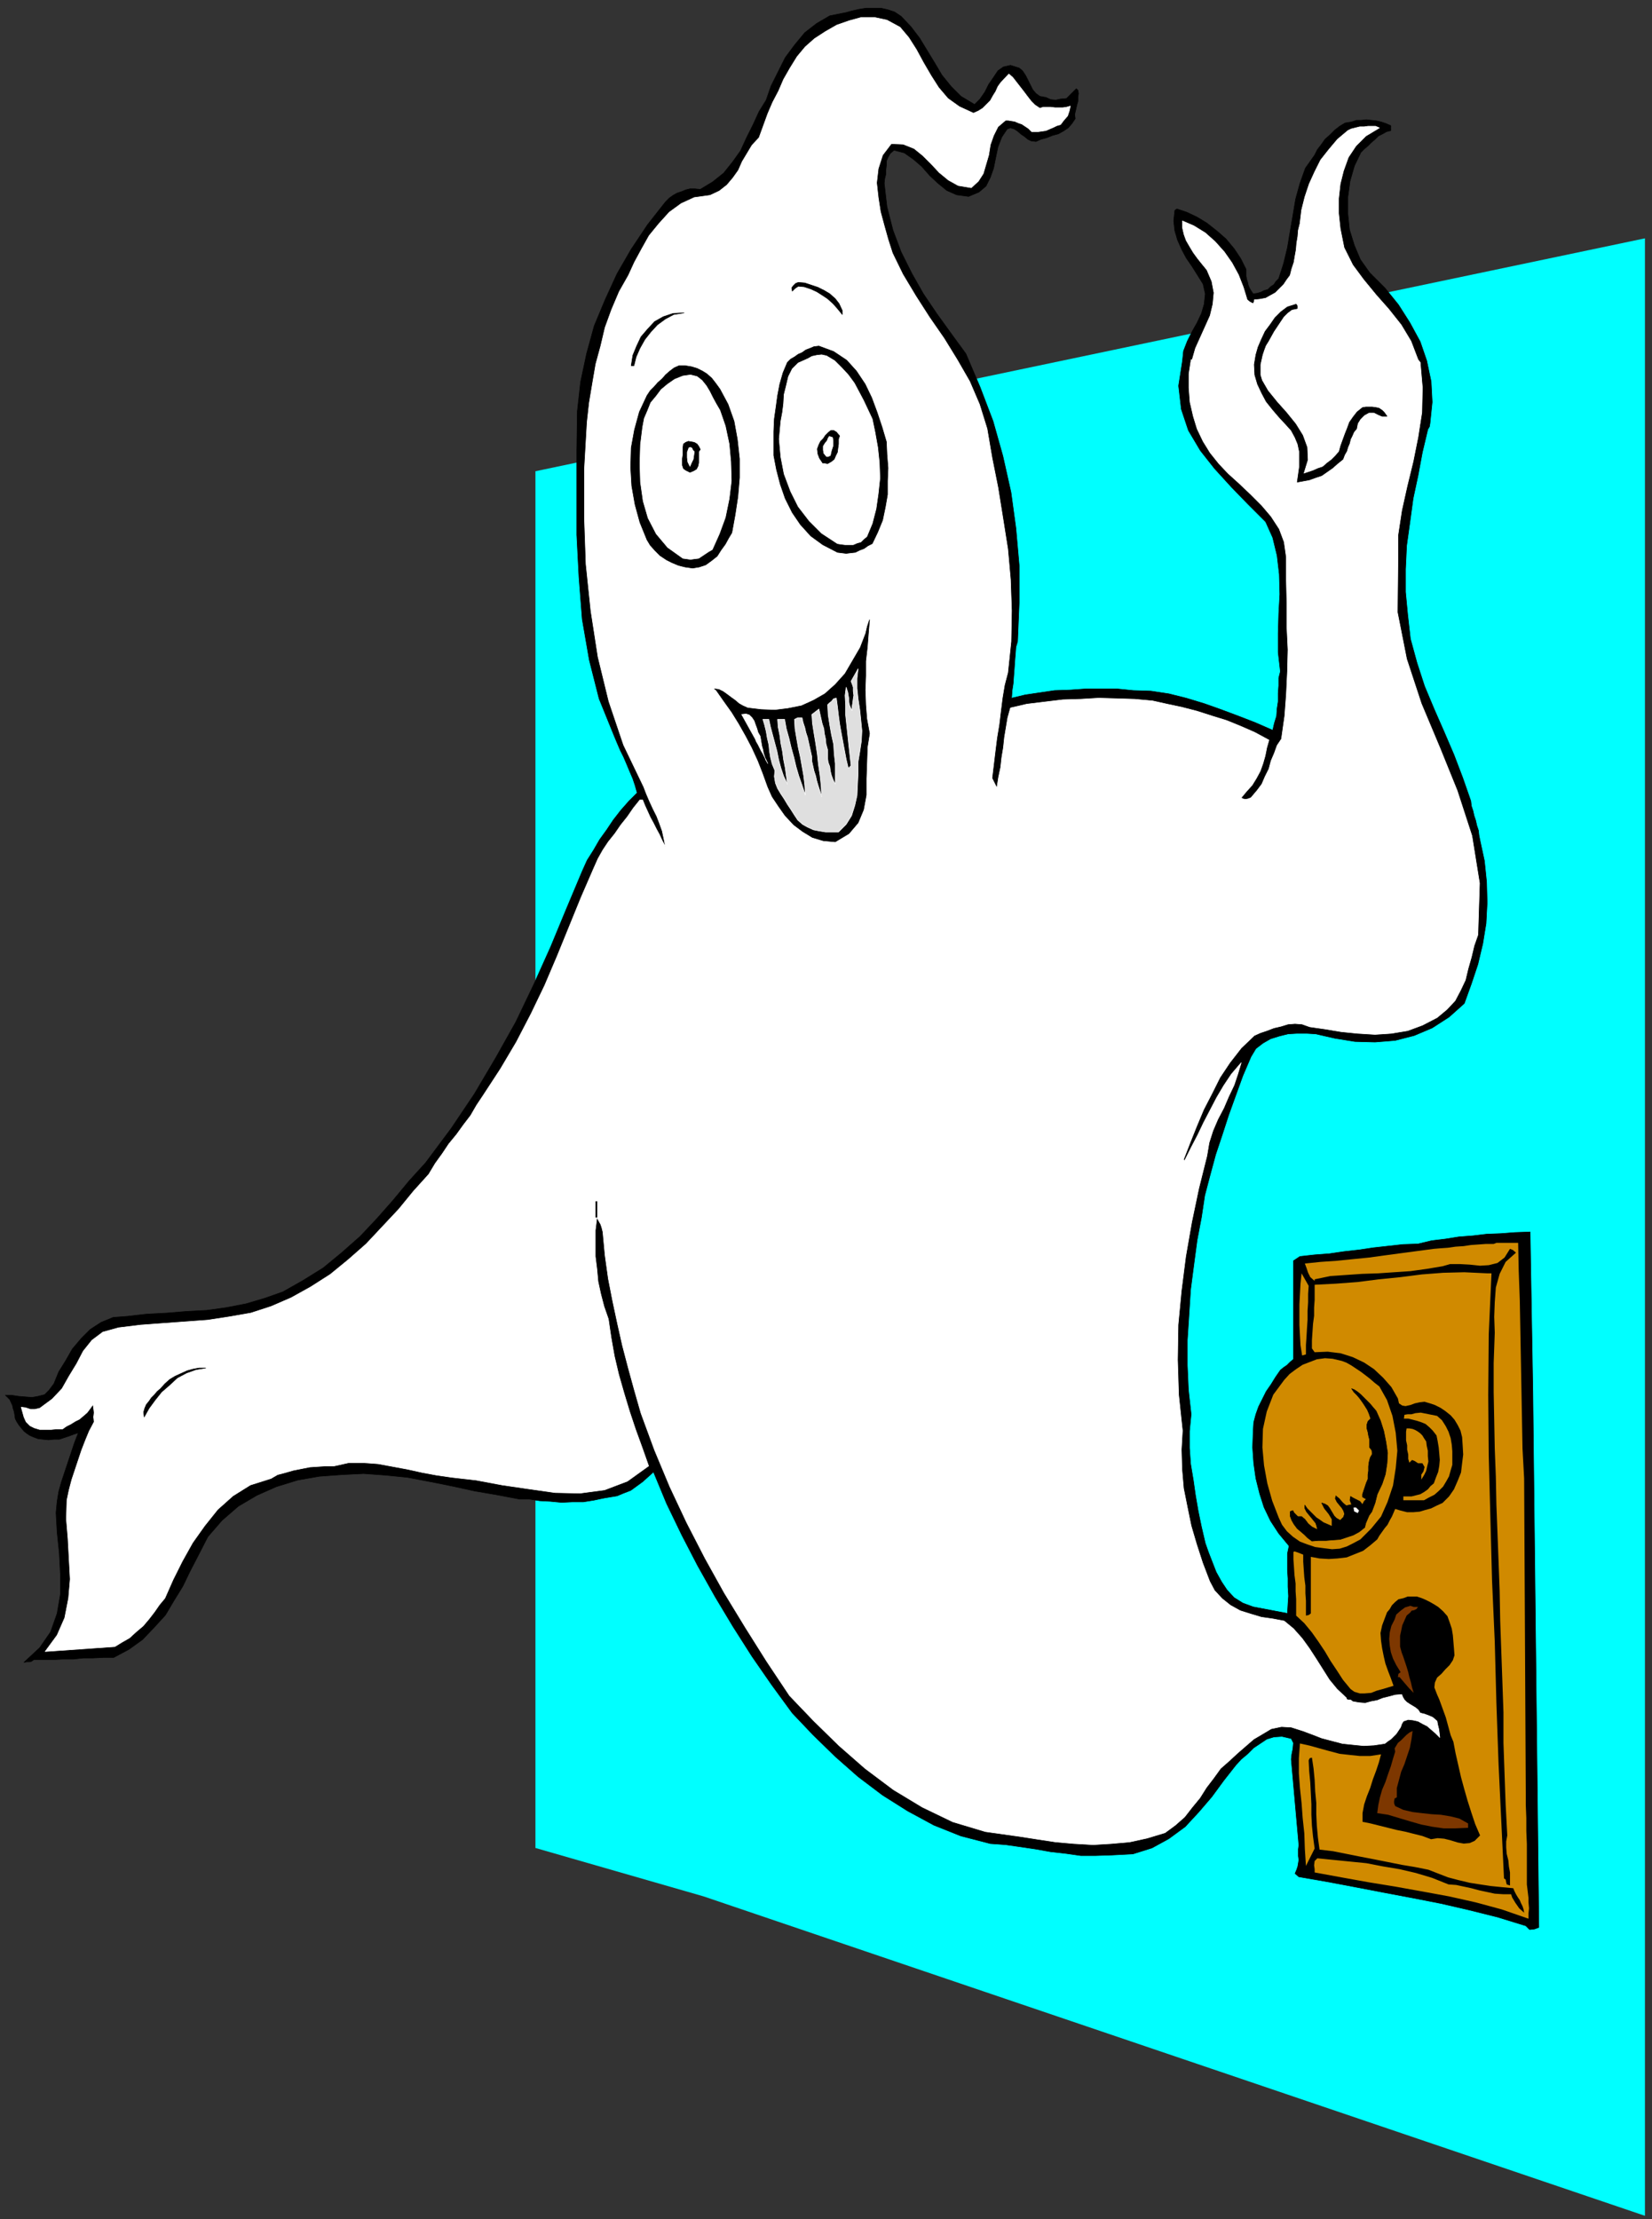
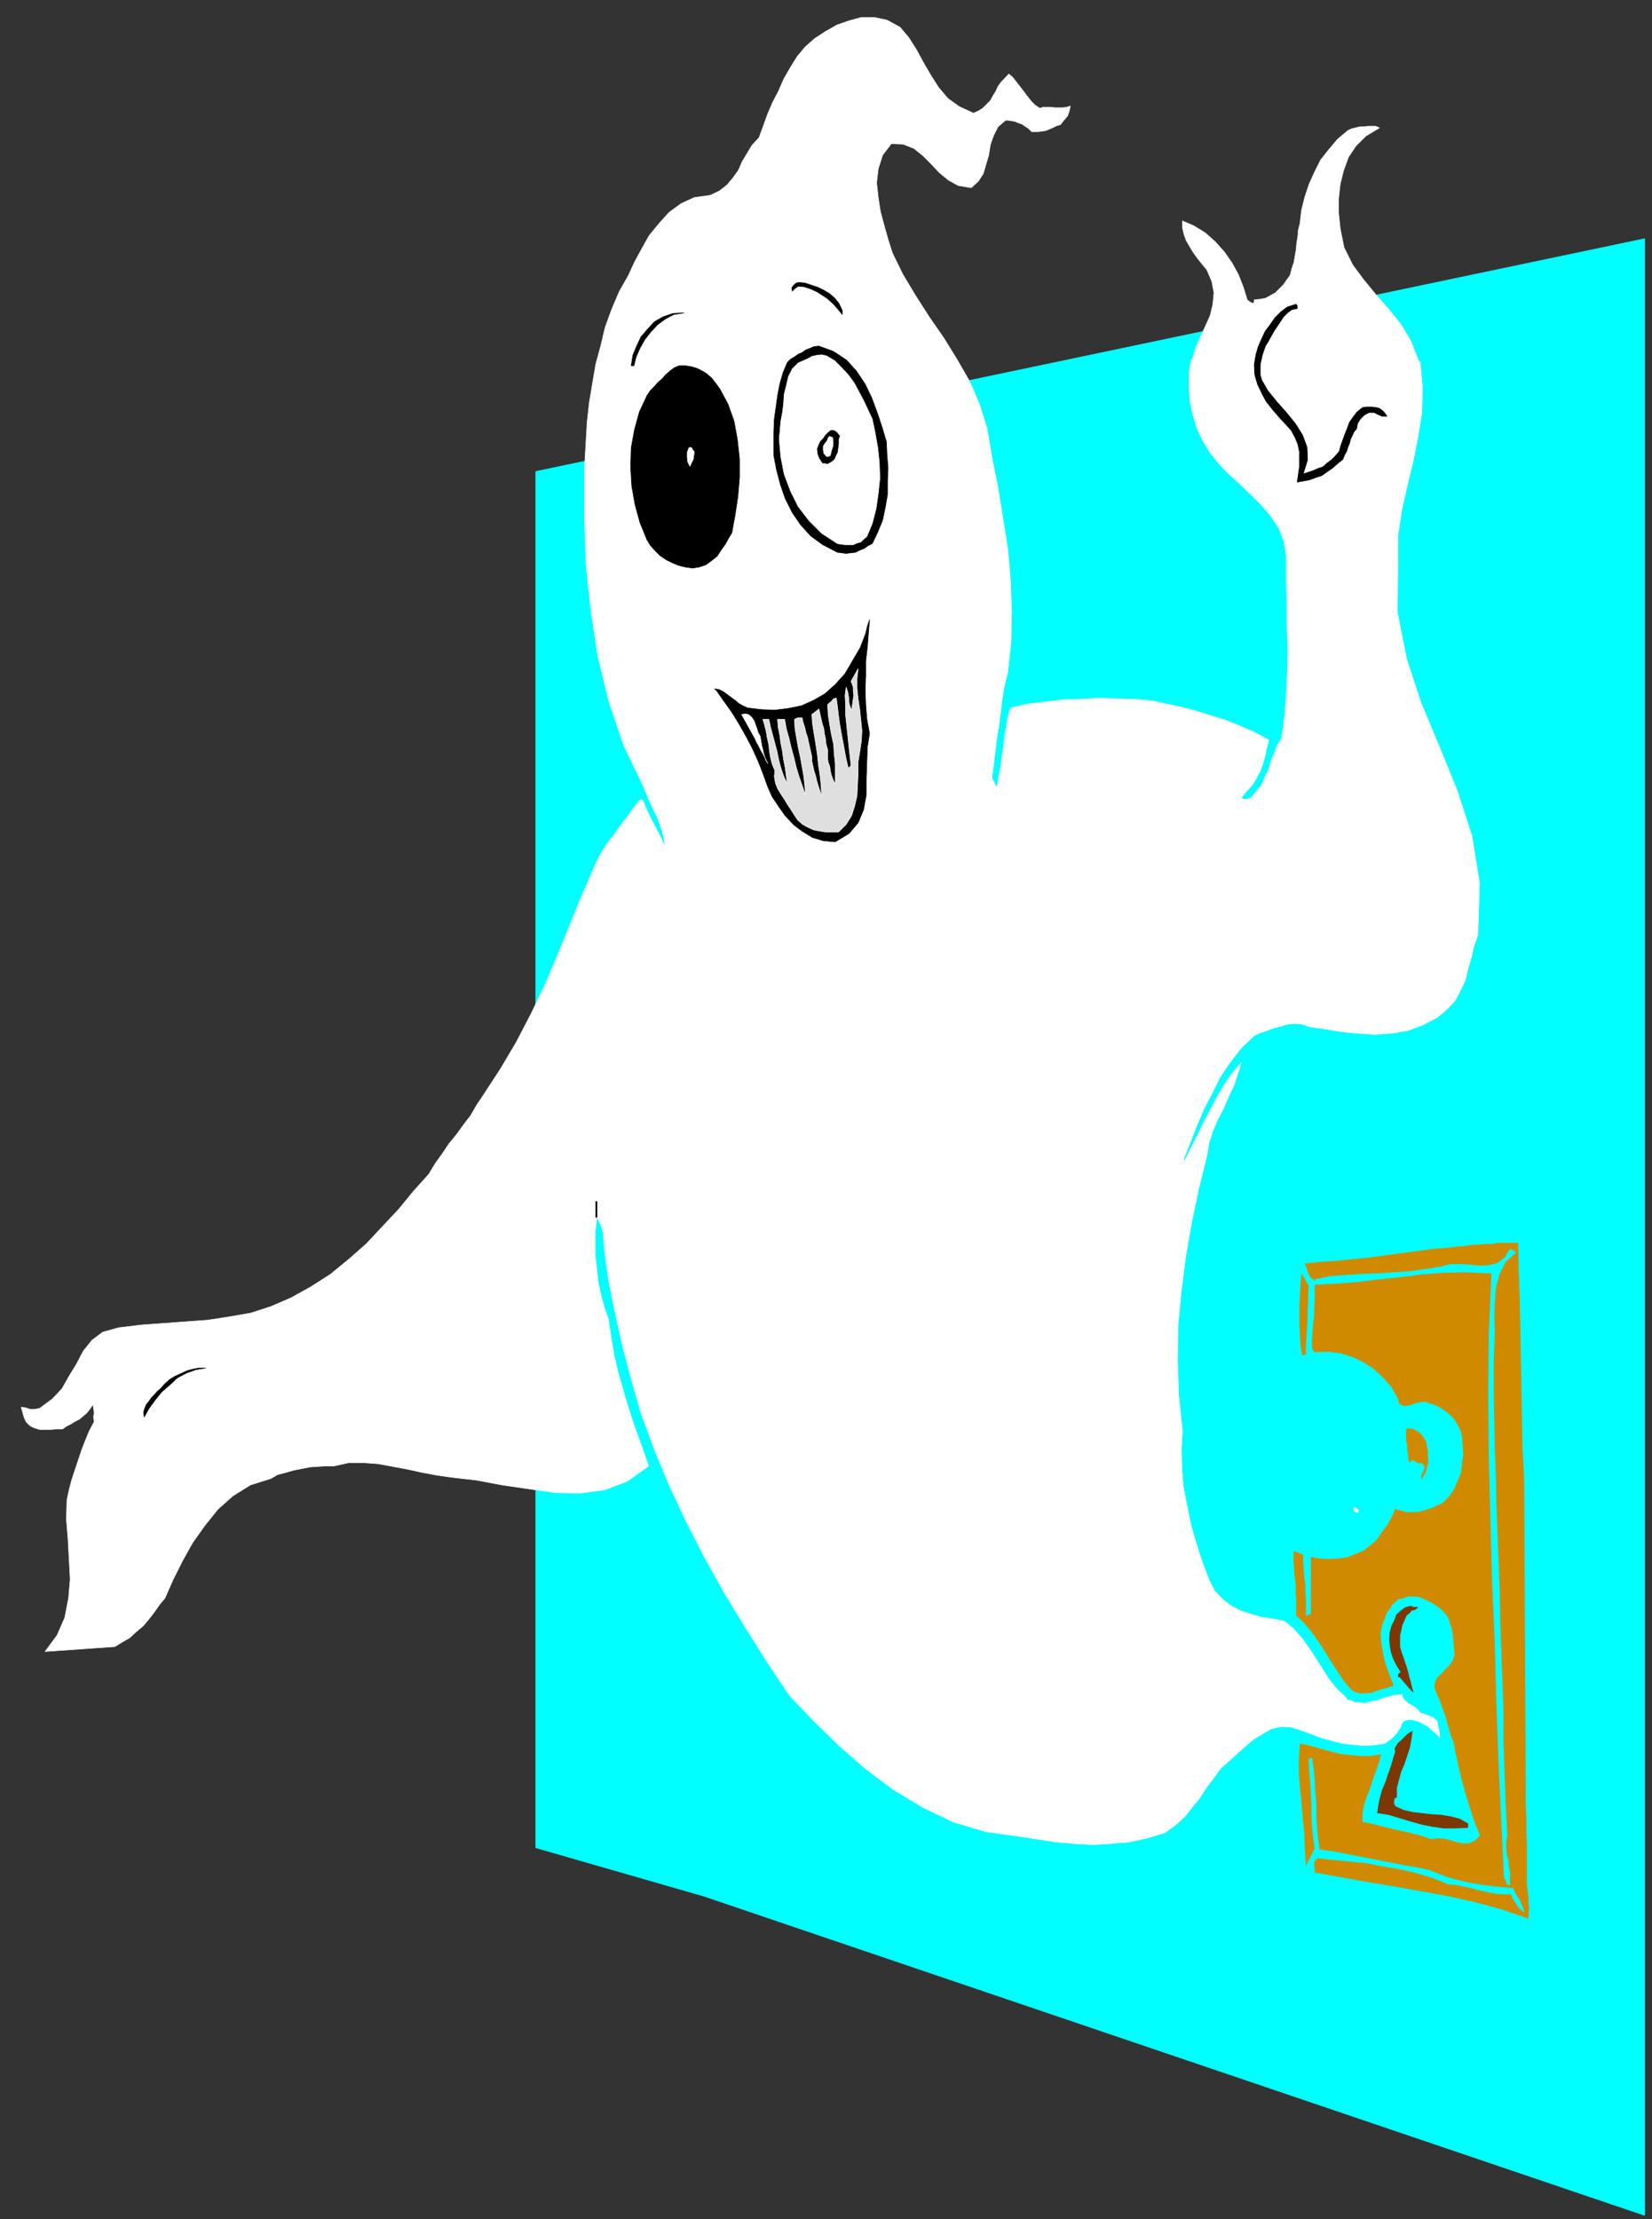
<svg xmlns="http://www.w3.org/2000/svg" xmlns:ns1="http://sodipodi.sourceforge.net/DTD/sodipodi-0.dtd" xmlns:ns2="http://www.inkscape.org/namespaces/inkscape" version="1.0" width="129.808mm" height="174.363mm" id="svg61" ns1:docname="GC000034.WMF">
  <rect width="100%" height="100%" fill="#333333" stroke="none" />
  <ns1:namedview pagecolor="#ffffff" bordercolor="#666666" borderopacity="1" objecttolerance="10" gridtolerance="10" guidetolerance="10" ns2:pageopacity="0" ns2:pageshadow="2" ns2:window-width="640" ns2:window-height="480" id="namedview63" />
  <defs id="defs3">
    <pattern id="WMFhbasepattern" patternUnits="userSpaceOnUse" width="6" height="6" x="0" y="0" />
  </defs>
  <path style="fill:#00ffff;fill-rule:evenodd;fill-opacity:1;stroke:none;" d="  M 208.949,563.183   L 488.516,658.043   L 488.516,70.782   L 159.014,139.947   L 159.014,548.801   L 208.949,563.183  z " id="path5" />
-   <path style="fill:#000000;fill-rule:evenodd;fill-opacity:1;stroke:#000000;stroke-width:0.162px;stroke-linecap:round;stroke-linejoin:round;stroke-miterlimit:4;stroke-dasharray:none;stroke-opacity:1;" d="  M 289.425,31.028   L 291.041,29.412   L 292.496,27.311   L 293.627,25.048   L 295.081,22.947   L 296.374,21.008   L 297.99,19.877   L 300.091,19.392   L 302.676,20.2   L 303.646,21.008   L 304.616,22.463   L 305.262,23.755   L 306.07,25.372   L 306.716,26.664   L 307.686,27.796   L 308.817,28.604   L 310.595,28.927   L 312.049,29.573   L 313.504,29.735   L 314.958,29.412   L 316.736,29.25   L 319.644,26.341   L 320.129,26.826   L 320.291,27.796   L 320.129,28.765   L 320.129,30.058   L 319.806,31.189   L 319.483,32.644   L 319.16,33.936   L 319.321,35.229   L 318.352,36.684   L 317.22,37.976   L 315.766,38.946   L 314.312,39.754   L 312.534,40.239   L 310.918,40.885   L 309.14,41.37   L 307.686,42.017   L 306.232,41.855   L 305.262,41.37   L 304.292,40.562   L 303.323,39.916   L 302.192,38.946   L 301.222,38.3   L 300.091,37.976   L 299.121,38.3   L 297.505,40.724   L 296.374,43.633   L 295.728,46.703   L 295.081,49.935   L 294.112,52.682   L 292.819,55.268   L 290.718,57.046   L 287.648,58.338   L 284.092,57.854   L 281.184,56.561   L 278.598,54.46   L 276.174,52.197   L 273.75,49.45   L 271.326,47.349   L 268.579,45.41   L 265.509,44.602   L 264.377,45.572   L 263.731,46.703   L 263.246,47.834   L 263.246,49.127   L 263.084,50.42   L 263.084,51.713   L 262.761,53.005   L 262.6,54.46   L 263.408,61.409   L 265.185,68.358   L 267.609,74.822   L 270.841,81.286   L 274.235,87.265   L 278.275,93.244   L 282.476,99.062   L 286.84,105.041   L 291.041,114.899   L 294.92,125.08   L 297.828,135.423   L 300.252,146.25   L 301.707,156.916   L 302.676,167.905   L 302.676,179.055   L 302.192,190.529   L 301.707,192.145   L 301.545,194.246   L 301.384,196.185   L 301.222,198.609   L 301.06,200.71   L 300.899,202.972   L 300.576,205.073   L 300.414,207.335   L 304.454,206.366   L 308.817,205.719   L 313.18,205.073   L 317.867,204.911   L 322.392,204.588   L 327.078,204.588   L 331.764,204.588   L 336.612,205.073   L 341.784,205.235   L 347.116,206.043   L 352.288,207.335   L 357.62,208.951   L 362.63,210.729   L 367.801,212.668   L 372.811,214.607   L 377.982,216.87   L 378.467,214.769   L 379.113,212.668   L 379.275,210.406   L 379.598,208.305   L 379.598,205.881   L 379.76,203.619   L 379.76,201.356   L 380.244,199.417   L 379.598,193.761   L 379.598,188.105   L 379.76,182.287   L 380.083,176.469   L 379.921,170.49   L 379.275,164.996   L 377.982,159.663   L 375.881,154.976   L 370.71,149.805   L 365.7,144.634   L 360.691,139.139   L 356.489,133.806   L 352.934,127.827   L 350.833,121.525   L 350.025,114.576   L 351.156,107.304   L 351.48,104.233   L 352.611,101.324   L 354.065,98.416   L 355.52,95.83   L 356.812,93.083   L 357.62,90.336   L 357.944,87.265   L 357.297,84.356   L 355.681,81.771   L 354.065,79.185   L 352.288,76.599   L 350.995,74.175   L 349.702,71.266   L 348.894,68.519   L 348.571,65.61   L 348.894,62.54   L 349.217,62.217   L 349.54,62.055   L 352.449,63.025   L 355.52,64.479   L 358.428,66.257   L 361.499,68.681   L 364.084,70.943   L 366.508,73.852   L 368.448,76.761   L 370.064,79.993   L 370.064,80.963   L 370.064,81.932   L 370.225,82.902   L 370.548,83.871   L 370.71,84.679   L 371.033,85.487   L 371.518,86.295   L 372.164,87.265   L 373.296,87.103   L 374.427,86.78   L 375.396,86.295   L 376.528,85.972   L 377.336,85.164   L 378.305,84.518   L 378.952,83.548   L 379.76,82.74   L 381.214,78.215   L 382.345,73.529   L 383.153,68.681   L 383.961,63.994   L 384.769,59.146   L 386.062,54.46   L 387.678,49.935   L 390.425,46.057   L 391.233,44.441   L 392.364,42.986   L 393.496,41.37   L 394.95,40.077   L 396.404,38.623   L 397.859,37.492   L 399.475,36.522   L 401.414,36.199   L 402.868,35.714   L 404.323,35.714   L 405.777,35.552   L 407.232,35.714   L 408.686,35.876   L 410.14,36.199   L 411.595,36.684   L 413.049,37.33   L 413.049,38.784   L 411.756,39.108   L 410.625,39.754   L 409.332,40.401   L 408.363,41.37   L 407.232,42.34   L 406.262,43.309   L 405.131,44.279   L 404.161,45.249   L 402.222,49.289   L 400.929,53.813   L 400.283,58.5   L 400.283,63.51   L 400.768,68.196   L 402.222,72.883   L 404,77.084   L 406.747,80.963   L 411.272,85.487   L 415.312,90.497   L 418.705,95.83   L 421.776,101.486   L 423.715,107.142   L 425.008,113.283   L 425.331,119.424   L 424.684,125.726   L 424.523,126.696   L 424.038,127.504   L 422.422,134.291   L 421.129,141.24   L 419.675,148.027   L 418.705,155.138   L 417.736,162.087   L 417.412,169.036   L 417.412,175.823   L 418.059,182.61   L 418.867,189.721   L 420.806,196.831   L 423.068,203.78   L 425.977,210.729   L 428.886,217.355   L 431.795,224.142   L 434.38,230.929   L 436.804,237.878   L 436.966,239.333   L 437.451,240.787   L 437.774,242.241   L 438.259,243.696   L 438.582,245.15   L 439.067,246.605   L 439.228,248.059   L 439.551,249.675   L 440.844,255.654   L 441.491,261.957   L 441.652,268.098   L 441.329,274.239   L 440.36,280.218   L 438.905,286.359   L 436.966,292.176   L 434.865,297.994   L 430.34,302.034   L 425.331,305.266   L 419.998,307.529   L 414.342,308.983   L 408.363,309.468   L 402.384,309.306   L 396.404,308.337   L 390.748,307.044   L 388.001,306.882   L 385.254,306.882   L 382.507,307.044   L 379.921,307.69   L 377.336,308.498   L 375.073,309.791   L 372.972,311.407   L 371.518,313.831   L 369.094,319.487   L 366.993,325.305   L 364.892,331.123   L 362.953,337.102   L 361.014,342.92   L 359.398,348.899   L 357.782,355.04   L 356.812,361.504   L 355.52,368.291   L 354.55,375.563   L 353.58,382.997   L 353.096,390.592   L 352.611,398.026   L 352.611,405.459   L 352.934,412.732   L 353.742,420.004   L 353.257,425.013   L 353.257,430.023   L 353.58,434.709   L 354.388,439.558   L 355.035,444.082   L 355.843,448.769   L 356.812,453.455   L 357.944,458.303   L 358.913,461.051   L 360.044,463.959   L 361.176,466.868   L 362.792,469.777   L 364.408,472.201   L 366.508,474.464   L 369.094,476.08   L 372.164,477.211   L 382.345,479.15   L 382.507,476.403   L 382.668,473.979   L 382.507,471.232   L 382.507,468.808   L 382.345,466.222   L 382.345,463.798   L 382.345,461.374   L 382.83,459.111   L 379.76,455.395   L 377.336,451.678   L 375.396,447.638   L 374.104,443.598   L 372.972,439.073   L 372.326,434.548   L 372.003,429.861   L 372.164,425.175   L 372.326,422.428   L 372.972,420.004   L 373.78,417.741   L 374.912,415.479   L 376.043,413.216   L 377.497,411.116   L 378.79,409.015   L 380.244,406.914   L 381.214,406.106   L 382.184,405.459   L 383.153,404.49   L 384.123,403.682   L 384.123,374.432   L 386.062,373.139   L 390.425,372.654   L 394.788,372.331   L 399.152,371.685   L 403.515,371.2   L 407.878,370.553   L 412.241,370.069   L 416.604,369.584   L 421.129,369.422   L 425.169,368.453   L 429.209,367.968   L 433.249,367.321   L 437.451,366.998   L 441.491,366.513   L 445.692,366.352   L 449.894,366.029   L 454.419,365.867   L 455.227,413.54   L 457.004,572.394   L 455.711,572.879   L 454.257,573.041   L 453.126,571.91   L 444.723,569.324   L 436.32,567.223   L 427.916,565.284   L 419.675,563.668   L 411.11,562.052   L 402.707,560.436   L 394.142,558.82   L 385.739,557.365   L 384.608,556.396   L 385.092,555.265   L 385.416,554.295   L 385.577,553.325   L 385.739,552.356   L 385.577,551.225   L 385.577,550.255   L 385.577,549.124   L 385.739,547.992   L 383.476,522.459   L 383.638,521.005   L 383.961,519.389   L 384.123,517.611   L 383.476,516.318   L 380.729,515.672   L 378.305,515.834   L 376.204,516.48   L 374.265,517.773   L 372.326,519.066   L 370.548,520.843   L 368.609,522.459   L 366.993,524.237   L 363.438,528.762   L 359.883,533.61   L 356.004,538.135   L 351.964,542.498   L 347.116,546.053   L 342.107,548.801   L 336.451,550.578   L 330.31,550.901   L 325.462,551.063   L 320.937,551.063   L 316.412,550.417   L 312.049,549.932   L 307.524,549.124   L 303.161,548.477   L 298.636,547.831   L 294.112,547.508   L 285.385,545.245   L 277.305,542.013   L 269.548,537.812   L 262.115,533.125   L 254.843,527.631   L 248.056,521.651   L 241.43,515.187   L 235.289,508.723   L 229.149,500.32   L 223.331,491.917   L 217.675,483.028   L 212.342,474.14   L 207.171,464.929   L 202.485,455.879   L 197.96,446.506   L 194.081,437.134   L 192.465,438.588   L 190.849,440.042   L 189.072,441.335   L 187.294,442.628   L 185.193,443.436   L 183.254,444.244   L 181.315,444.567   L 179.376,444.89   L 176.305,445.537   L 173.235,446.022   L 170.003,446.022   L 166.771,446.183   L 163.377,445.86   L 160.307,445.698   L 157.237,445.214   L 154.328,445.214   L 147.541,443.921   L 140.915,442.79   L 134.289,441.335   L 127.825,440.042   L 121.038,438.75   L 114.574,438.103   L 107.949,437.618   L 101.485,437.942   L 94.859,438.426   L 88.395,439.558   L 82.093,441.497   L 76.275,444.082   L 70.781,447.314   L 65.933,451.516   L 61.731,456.364   L 58.661,462.343   L 56.398,466.707   L 54.298,471.07   L 51.712,475.272   L 49.126,479.635   L 45.733,483.352   L 42.339,486.907   L 38.299,489.816   L 33.774,492.24   L 30.704,492.24   L 27.634,492.401   L 24.725,492.401   L 21.816,492.725   L 18.746,492.725   L 15.837,492.886   L 12.928,492.886   L 10.019,492.886   L 9.373,493.371   L 8.726,493.533   L 7.918,493.533   L 7.11,493.694   L 11.797,489.331   L 15.029,484.644   L 16.968,479.15   L 17.938,473.494   L 17.938,467.353   L 17.614,461.212   L 16.968,455.071   L 16.645,449.254   L 16.968,445.86   L 17.453,442.951   L 18.261,440.042   L 19.23,437.134   L 20.2,434.225   L 21.17,431.316   L 22.139,428.407   L 23.27,425.498   L 21.816,425.983   L 20.523,426.468   L 19.069,426.953   L 17.614,427.437   L 15.998,427.437   L 14.382,427.599   L 12.766,427.437   L 11.312,427.276   L 10.019,426.791   L 8.888,426.306   L 7.918,425.66   L 7.11,425.013   L 6.302,424.044   L 5.656,423.236   L 5.01,422.266   L 4.525,421.296   L 4.363,420.165   L 4.202,419.196   L 3.878,418.226   L 3.717,417.418   L 2.909,415.64   L 1.616,414.348   L 3.394,414.348   L 5.494,414.671   L 7.434,414.832   L 9.534,414.994   L 11.312,414.671   L 13.251,414.186   L 14.544,412.893   L 15.998,410.954   L 17.453,407.399   L 19.554,404.005   L 21.493,400.611   L 24.078,397.541   L 26.826,394.794   L 30.058,392.693   L 33.613,391.239   L 37.814,390.915   L 43.47,390.269   L 49.45,389.946   L 55.267,389.461   L 61.408,389.138   L 67.226,388.33   L 73.043,387.198   L 78.538,385.582   L 84.032,383.643   L 90.011,380.25   L 95.99,376.533   L 101.485,372.008   L 106.979,367.16   L 111.989,361.827   L 116.837,356.332   L 121.523,350.676   L 126.371,345.344   L 133.966,335.163   L 140.915,324.82   L 147.217,314.154   L 153.197,303.489   L 158.529,292.338   L 163.539,281.188   L 168.225,269.875   L 172.912,258.725   L 174.366,255.493   L 176.305,252.422   L 178.083,249.352   L 180.184,246.443   L 182.123,243.534   L 184.385,240.625   L 186.809,237.878   L 189.233,235.454   L 188.587,233.192   L 187.941,231.253   L 186.971,228.99   L 186.163,227.051   L 185.193,224.788   L 184.224,222.849   L 183.254,220.587   L 182.446,218.648   L 177.921,207.497   L 175.013,196.023   L 172.912,183.903   L 171.942,171.46   L 171.296,158.855   L 171.296,146.25   L 171.296,133.968   L 171.457,122.171   L 172.427,113.445   L 174.205,105.041   L 176.467,96.8   L 179.699,89.043   L 183.254,81.286   L 187.456,74.014   L 192.304,66.742   L 197.637,59.954   L 198.768,58.823   L 199.899,58.015   L 201.03,57.369   L 202.485,56.884   L 203.616,56.399   L 204.909,56.076   L 206.363,56.076   L 207.979,56.238   L 211.696,53.975   L 214.928,51.389   L 217.513,48.157   L 219.937,44.764   L 221.715,40.885   L 223.654,37.007   L 225.432,33.128   L 227.533,29.735   L 228.987,25.533   L 231.088,21.331   L 233.189,17.13   L 235.936,13.413   L 239.006,9.696   L 242.561,6.949   L 246.44,4.686   L 251.288,3.717   L 253.065,3.232   L 255.166,2.747   L 257.267,2.424   L 259.529,2.424   L 261.63,2.424   L 263.731,2.909   L 265.67,3.555   L 267.609,4.848   L 270.518,7.918   L 273.104,11.312   L 275.366,15.029   L 277.628,18.746   L 279.729,22.301   L 282.476,25.695   L 285.385,28.604   L 289.425,31.028  z " id="path7" />
  <path style="fill:#ffffff;fill-rule:evenodd;fill-opacity:1;stroke:#ffffff;stroke-width:0.162px;stroke-linecap:round;stroke-linejoin:round;stroke-miterlimit:4;stroke-dasharray:none;stroke-opacity:1;" d="  M 267.286,8.08   L 269.872,11.151   L 272.134,14.706   L 274.235,18.584   L 276.497,22.463   L 278.76,26.018   L 281.507,29.25   L 284.9,31.674   L 289.102,33.613   L 290.556,32.967   L 291.849,32.159   L 292.98,31.028   L 294.112,29.896   L 294.92,28.442   L 295.728,27.149   L 296.374,25.695   L 297.182,24.564   L 299.606,21.978   L 300.737,22.947   L 301.868,24.402   L 303,25.856   L 304.131,27.311   L 305.1,28.604   L 306.232,30.058   L 307.363,31.189   L 308.817,32.159   L 309.787,31.836   L 310.918,31.836   L 312.049,31.836   L 313.342,31.997   L 314.473,31.997   L 315.604,31.997   L 316.736,31.836   L 317.867,31.512   L 317.544,32.967   L 317.059,34.421   L 315.928,35.714   L 314.958,37.007   L 313.827,37.33   L 312.857,37.815   L 311.726,38.3   L 310.595,38.784   L 309.464,38.946   L 308.332,39.108   L 307.363,39.108   L 306.393,39.108   L 305.424,38.138   L 304.454,37.492   L 303.484,36.845   L 302.515,36.522   L 301.384,36.037   L 300.414,35.876   L 299.444,35.714   L 298.636,35.714   L 296.374,37.653   L 295.081,40.239   L 294.112,42.986   L 293.627,46.057   L 292.819,48.804   L 292.011,51.551   L 290.556,53.813   L 288.456,55.753   L 284.577,55.106   L 281.668,53.49   L 278.921,51.228   L 276.659,48.804   L 274.073,46.218   L 271.488,44.117   L 268.256,42.825   L 264.7,42.663   L 262.115,46.057   L 260.822,50.097   L 260.337,54.298   L 260.822,58.662   L 261.469,62.863   L 262.6,67.065   L 263.731,71.105   L 265.024,75.145   L 268.094,81.447   L 271.972,87.912   L 276.012,94.214   L 280.376,100.516   L 284.254,106.819   L 287.971,113.283   L 290.88,120.07   L 293.142,127.342   L 294.596,135.907   L 296.374,144.795   L 297.828,153.845   L 299.283,163.056   L 300.091,172.106   L 300.414,181.317   L 300.252,190.529   L 299.283,199.74   L 298.313,203.457   L 297.667,207.335   L 297.182,211.214   L 296.697,215.254   L 296.051,219.132   L 295.566,223.011   L 295.081,227.051   L 294.596,231.091   L 296.051,234   L 296.536,230.929   L 297.182,227.859   L 297.505,224.95   L 297.99,222.041   L 298.313,218.971   L 298.798,216.062   L 299.283,213.153   L 300.091,210.244   L 304.939,209.113   L 310.272,208.467   L 315.604,207.82   L 320.937,207.659   L 326.27,207.335   L 331.764,207.497   L 336.936,207.659   L 342.268,208.143   L 346.632,209.113   L 351.156,210.083   L 355.52,211.214   L 360.044,212.668   L 364.246,213.961   L 368.609,215.739   L 372.649,217.516   L 376.851,219.779   L 376.204,222.041   L 375.72,224.465   L 375.073,226.728   L 374.265,228.99   L 373.134,231.091   L 371.841,233.192   L 370.225,234.969   L 368.609,236.909   L 369.094,237.232   L 369.902,237.393   L 370.71,237.232   L 371.518,236.909   L 373.296,234.808   L 374.75,232.869   L 375.72,230.606   L 376.851,228.344   L 377.497,225.92   L 378.467,223.657   L 379.275,221.395   L 380.568,219.456   L 381.537,212.668   L 382.022,206.204   L 382.345,199.417   L 382.507,192.953   L 382.184,186.166   L 382.184,179.378   L 382.022,172.429   L 382.022,165.48   L 381.376,160.956   L 379.921,157.077   L 377.497,153.36   L 374.75,150.128   L 371.356,146.735   L 368.124,143.664   L 364.731,140.594   L 361.984,137.685   L 359.398,134.453   L 357.297,131.059   L 355.52,127.342   L 354.388,123.626   L 353.419,119.424   L 353.096,115.222   L 353.096,111.021   L 353.742,106.819   L 354.065,106.819   L 355.035,103.425   L 356.489,100.193   L 357.944,96.961   L 359.398,93.729   L 360.206,90.336   L 360.529,86.942   L 359.883,83.548   L 358.428,80.155   L 356.974,78.377   L 355.681,76.761   L 354.388,74.983   L 353.419,73.367   L 352.288,71.428   L 351.641,69.65   L 351.156,67.55   L 351.156,65.61   L 354.55,67.065   L 357.944,69.166   L 360.852,71.751   L 363.6,74.822   L 365.862,78.054   L 367.801,81.609   L 369.256,85.326   L 370.387,89.043   L 371.195,89.689   L 372.164,90.174   L 372.488,89.528   L 372.488,89.043   L 374.104,88.881   L 375.881,88.558   L 377.336,87.75   L 378.79,86.942   L 379.921,85.811   L 381.214,84.518   L 382.184,83.063   L 383.153,81.771   L 383.638,79.831   L 384.284,77.892   L 384.608,75.953   L 384.931,74.175   L 385.092,72.236   L 385.416,70.297   L 385.577,68.358   L 386.062,66.418   L 386.547,62.378   L 387.516,58.5   L 388.809,54.621   L 390.425,51.066   L 392.203,47.511   L 394.627,44.441   L 397.212,41.37   L 400.283,38.784   L 401.252,38.3   L 402.545,37.976   L 403.838,37.653   L 405.131,37.653   L 406.262,37.492   L 407.555,37.492   L 408.524,37.492   L 409.656,37.976   L 405.616,40.401   L 402.707,43.309   L 400.444,46.703   L 398.99,50.743   L 398.02,54.621   L 397.536,58.985   L 397.536,63.348   L 398.02,67.873   L 399.152,73.529   L 401.737,78.7   L 404.969,83.063   L 408.686,87.588   L 412.403,91.79   L 416.12,96.476   L 419.028,101.324   L 421.129,106.819   L 421.776,107.627   L 422.422,115.061   L 422.26,122.494   L 421.129,129.766   L 419.675,137.039   L 417.897,144.311   L 416.281,151.583   L 415.15,159.016   L 415.15,166.935   L 414.988,181.802   L 417.736,195.7   L 422.099,208.951   L 427.593,222.041   L 432.764,234.808   L 437.128,248.221   L 439.39,262.28   L 438.905,277.632   L 437.774,280.864   L 436.966,284.258   L 435.996,287.652   L 435.188,291.045   L 433.734,294.116   L 432.118,297.186   L 429.694,299.772   L 426.785,302.196   L 422.422,304.458   L 418.059,306.074   L 413.211,306.882   L 408.363,307.205   L 403.192,306.882   L 398.344,306.397   L 393.496,305.589   L 388.971,304.943   L 386.708,304.135   L 384.608,303.973   L 382.507,304.135   L 380.406,304.781   L 378.305,305.266   L 376.204,306.074   L 374.265,306.721   L 372.488,307.529   L 368.609,311.246   L 365.216,315.609   L 362.307,319.972   L 359.883,324.82   L 357.459,329.507   L 355.358,334.516   L 353.419,339.364   L 351.48,344.374   L 351.803,344.697   L 353.742,340.819   L 355.681,337.102   L 357.459,333.385   L 359.398,329.668   L 361.337,325.951   L 363.438,322.396   L 365.7,319.002   L 368.609,315.609   L 367.64,318.841   L 366.508,322.234   L 364.892,325.628   L 363.438,329.022   L 361.66,332.415   L 360.206,335.809   L 359.075,339.364   L 358.428,343.243   L 356.004,352.939   L 353.904,362.958   L 352.126,373.139   L 350.833,383.32   L 349.864,393.501   L 349.702,403.843   L 350.025,414.186   L 351.156,424.852   L 350.833,430.508   L 350.995,436.325   L 351.48,441.982   L 352.611,447.638   L 353.742,453.132   L 355.358,458.627   L 357.136,464.121   L 359.236,469.616   L 360.691,472.363   L 362.953,474.787   L 365.377,476.726   L 368.286,478.342   L 371.356,479.312   L 374.588,480.281   L 377.982,480.766   L 381.376,481.412   L 384.123,483.675   L 386.708,486.584   L 388.809,489.493   L 390.91,492.725   L 392.849,495.795   L 394.788,498.865   L 397.051,501.613   L 399.798,504.198   L 399.96,504.683   L 400.444,504.845   L 401.091,504.845   L 401.737,505.33   L 403.515,505.653   L 405.454,505.814   L 407.232,505.33   L 409.009,505.006   L 410.625,504.36   L 412.564,503.875   L 414.342,503.39   L 416.281,503.229   L 416.604,504.037   L 417.089,504.845   L 417.736,505.491   L 418.705,506.138   L 419.513,506.622   L 420.321,507.107   L 421.129,507.754   L 421.776,508.723   L 423.068,509.046   L 424.361,509.531   L 425.492,510.016   L 426.785,511.147   L 426.947,512.117   L 427.27,513.41   L 427.432,514.541   L 427.593,515.995   L 426.3,514.702   L 425.169,513.733   L 423.876,512.602   L 422.584,511.955   L 421.129,511.147   L 419.675,510.824   L 418.22,510.662   L 416.766,511.147   L 416.281,511.955   L 415.958,512.925   L 415.312,513.894   L 414.665,514.864   L 413.857,515.672   L 413.049,516.48   L 412.08,517.126   L 411.272,517.773   L 408.04,518.258   L 404.969,518.419   L 401.737,518.096   L 398.667,517.773   L 395.596,516.965   L 392.526,516.157   L 389.617,515.026   L 387.032,514.056   L 383.476,512.925   L 380.568,512.763   L 377.497,513.41   L 375.073,514.864   L 372.326,516.48   L 369.902,518.581   L 367.478,520.682   L 365.216,522.783   L 362.468,525.207   L 360.368,528.115   L 358.267,530.863   L 356.328,533.933   L 354.065,536.68   L 351.803,539.589   L 349.056,542.013   L 345.985,544.276   L 340.652,545.892   L 335.481,547.023   L 329.987,547.508   L 324.654,547.831   L 318.998,547.508   L 313.504,547.023   L 308.171,546.215   L 303,545.407   L 292.657,543.952   L 282.961,541.044   L 273.912,536.68   L 265.347,531.509   L 256.944,525.207   L 249.187,518.419   L 241.592,510.986   L 234.481,503.552   L 227.694,493.371   L 221.392,483.352   L 215.089,473.009   L 209.433,462.828   L 203.939,452.162   L 198.929,441.497   L 194.405,430.669   L 190.365,419.68   L 188.425,412.893   L 186.648,406.429   L 184.87,399.642   L 183.416,393.178   L 181.961,386.39   L 180.669,379.765   L 179.699,372.816   L 179.053,365.867   L 178.729,364.574   L 178.406,363.605   L 177.76,362.473   L 177.275,361.504   L 176.79,365.382   L 176.79,369.422   L 176.79,373.139   L 177.275,377.018   L 177.598,380.573   L 178.406,384.29   L 179.376,388.006   L 180.669,391.723   L 181.477,397.218   L 182.446,402.712   L 183.739,408.207   L 185.355,413.863   L 186.971,419.196   L 188.749,424.529   L 190.688,429.861   L 192.627,435.356   L 186.325,439.881   L 179.537,442.466   L 172.265,443.436   L 164.832,443.274   L 156.913,442.143   L 149.157,441.012   L 141.4,439.558   L 134.289,438.75   L 129.765,438.103   L 125.401,437.295   L 121.038,436.325   L 116.675,435.517   L 112.312,434.709   L 107.949,434.386   L 103.585,434.386   L 99.222,435.356   L 96.798,435.356   L 94.374,435.517   L 91.95,435.679   L 89.526,436.164   L 87.102,436.649   L 84.84,437.295   L 82.416,437.942   L 80.477,439.073   L 74.336,441.012   L 69.165,444.244   L 64.64,448.284   L 60.762,453.132   L 57.206,458.142   L 54.136,463.636   L 51.389,469.131   L 48.965,474.625   L 47.349,476.564   L 45.894,478.665   L 44.278,480.766   L 42.501,482.867   L 40.4,484.644   L 38.461,486.422   L 36.198,487.715   L 34.098,489.008   L 13.413,490.462   L 16.968,485.614   L 19.23,480.443   L 20.362,474.625   L 20.846,468.969   L 20.523,462.99   L 20.2,457.011   L 19.715,451.193   L 19.877,445.537   L 20.523,442.466   L 21.331,439.396   L 22.301,436.487   L 23.27,433.578   L 24.24,430.669   L 25.371,427.761   L 26.502,425.013   L 27.957,422.266   L 27.795,420.812   L 27.957,419.519   L 27.795,418.226   L 27.634,417.095   L 26.826,418.226   L 25.856,419.519   L 24.725,420.488   L 23.594,421.458   L 22.301,422.105   L 21.008,422.913   L 19.715,423.559   L 18.584,424.367   L 16.806,424.367   L 15.19,424.529   L 13.251,424.529   L 11.797,424.529   L 10.181,424.044   L 8.888,423.397   L 7.757,422.266   L 7.11,420.812   L 6.302,417.903   L 7.595,418.064   L 9.05,418.549   L 10.342,418.549   L 11.797,418.226   L 15.514,415.479   L 18.422,412.408   L 20.523,408.692   L 22.786,404.975   L 24.725,401.258   L 27.31,398.026   L 30.542,395.602   L 35.229,394.309   L 41.854,393.501   L 48.48,393.016   L 55.106,392.531   L 61.731,392.047   L 68.034,391.077   L 74.498,389.946   L 80.477,388.006   L 86.456,385.421   L 92.273,382.189   L 98.091,378.472   L 103.424,374.109   L 108.757,369.422   L 113.605,364.251   L 118.453,359.08   L 122.816,353.747   L 127.341,348.737   L 129.28,345.505   L 131.381,342.596   L 133.32,339.687   L 135.582,336.94   L 137.683,334.031   L 139.784,331.284   L 141.561,328.214   L 143.501,325.305   L 148.672,317.386   L 153.358,309.468   L 157.721,301.065   L 161.761,292.661   L 165.478,283.935   L 169.033,275.208   L 172.589,266.482   L 176.305,257.917   L 177.598,255.008   L 179.053,252.422   L 180.669,249.998   L 182.608,247.574   L 184.385,244.989   L 186.325,242.565   L 188.102,239.979   L 190.041,237.555   L 190.849,237.555   L 191.496,239.171   L 192.304,240.949   L 193.112,242.726   L 194.081,244.504   L 194.889,246.12   L 195.859,247.898   L 196.667,249.675   L 197.637,251.453   L 197.152,249.029   L 196.667,246.766   L 195.859,244.504   L 195.051,242.403   L 193.92,240.141   L 192.95,238.04   L 191.981,235.777   L 191.173,233.677   L 185.193,221.233   L 180.83,208.305   L 177.598,195.054   L 175.497,181.479   L 174.043,167.581   L 173.558,153.684   L 173.558,139.463   L 174.366,125.403   L 175.013,119.585   L 175.982,113.768   L 176.952,108.112   L 178.406,102.779   L 179.699,97.284   L 181.638,91.952   L 183.901,86.619   L 186.648,81.771   L 188.425,77.892   L 190.526,74.014   L 192.789,69.974   L 195.697,66.418   L 198.768,63.025   L 202.323,60.439   L 206.201,58.662   L 210.888,58.015   L 213.635,56.722   L 215.897,54.945   L 217.675,52.844   L 219.291,50.581   L 220.422,47.996   L 221.877,45.572   L 223.331,43.148   L 225.432,40.885   L 226.725,37.33   L 228.017,33.775   L 229.472,30.381   L 231.249,26.988   L 232.704,23.594   L 234.643,20.2   L 236.744,16.807   L 239.168,13.898   L 241.915,11.474   L 245.147,9.373   L 248.541,7.434   L 252.257,6.141   L 255.813,5.171   L 259.691,5.171   L 263.408,5.979   L 267.286,8.08  z " id="path9" />
  <path style="fill:#000000;fill-rule:evenodd;fill-opacity:1;stroke:#000000;stroke-width:0.162px;stroke-linecap:round;stroke-linejoin:round;stroke-miterlimit:4;stroke-dasharray:none;stroke-opacity:1;" d="  M 250.157,92.275   L 250.157,93.406   L 248.702,91.628   L 247.409,90.174   L 245.793,88.72   L 244.339,87.75   L 242.561,86.619   L 240.784,85.811   L 238.845,85.164   L 237.067,85.003   L 236.097,85.649   L 235.289,86.457   L 235.128,85.487   L 235.613,84.841   L 236.259,84.195   L 237.067,83.871   L 239.006,84.033   L 240.945,84.679   L 242.885,85.326   L 244.824,86.295   L 246.44,87.265   L 248.056,88.72   L 249.187,90.174   L 250.157,92.275  z " id="path11" />
  <path style="fill:#000000;fill-rule:evenodd;fill-opacity:1;stroke:#000000;stroke-width:0.162px;stroke-linecap:round;stroke-linejoin:round;stroke-miterlimit:4;stroke-dasharray:none;stroke-opacity:1;" d="  M 385.254,90.82   L 385.254,91.628   L 383.638,91.952   L 382.345,92.921   L 381.214,94.052   L 380.244,95.507   L 379.275,96.961   L 378.305,98.416   L 377.497,99.87   L 376.689,101.324   L 375.881,102.617   L 375.396,103.91   L 374.912,105.365   L 374.588,106.819   L 374.265,108.273   L 374.265,109.889   L 374.265,111.344   L 374.75,112.96   L 376.528,116.03   L 379.275,119.424   L 382.022,122.494   L 384.769,125.888   L 386.87,129.282   L 388.163,132.837   L 388.324,136.554   L 387.032,140.755   L 388.486,140.271   L 389.94,139.786   L 391.395,139.139   L 392.849,138.655   L 394.142,137.523   L 395.435,136.554   L 396.566,135.423   L 397.697,134.13   L 398.182,132.352   L 398.828,130.574   L 399.475,128.797   L 400.121,127.181   L 400.768,125.403   L 401.899,123.787   L 403.03,122.333   L 404.646,121.04   L 405.616,120.878   L 406.585,120.878   L 407.555,120.878   L 408.686,121.04   L 409.494,121.202   L 410.464,121.848   L 411.11,122.494   L 411.918,123.626   L 410.464,123.626   L 409.332,123.141   L 408.04,122.494   L 406.585,122.494   L 405.131,123.302   L 404,124.434   L 403.192,125.726   L 402.868,127.342   L 402.06,128.312   L 401.576,129.443   L 401.091,130.413   L 400.768,131.706   L 400.283,132.837   L 399.96,133.968   L 399.313,135.099   L 398.828,136.392   L 397.212,137.685   L 395.758,138.978   L 394.142,140.109   L 392.526,141.24   L 390.587,141.887   L 388.809,142.533   L 387.032,142.856   L 385.254,143.179   L 385.577,140.917   L 385.9,138.655   L 385.9,136.392   L 385.9,134.13   L 385.416,131.867   L 384.608,129.928   L 383.476,127.827   L 382.022,126.211   L 379.921,123.949   L 377.982,121.686   L 376.043,119.262   L 374.75,116.838   L 373.457,114.091   L 372.649,111.344   L 372.488,108.273   L 372.972,105.365   L 373.619,103.102   L 374.588,100.84   L 375.72,98.416   L 377.174,96.476   L 378.628,94.376   L 380.406,92.598   L 382.345,91.144   L 384.931,90.336   L 385.254,90.82  z " id="path13" />
  <path style="fill:#000000;fill-rule:evenodd;fill-opacity:1;stroke:#000000;stroke-width:0.162px;stroke-linecap:round;stroke-linejoin:round;stroke-miterlimit:4;stroke-dasharray:none;stroke-opacity:1;" d="  M 203.131,92.921   L 200.061,93.406   L 197.637,94.699   L 195.213,96.476   L 193.273,98.577   L 191.496,100.84   L 190.041,103.425   L 188.91,106.011   L 188.264,108.597   L 187.456,108.597   L 187.941,105.526   L 189.072,102.779   L 190.365,100.032   L 192.304,97.769   L 194.405,95.507   L 196.99,94.052   L 199.899,93.083   L 203.131,92.921  z " id="path15" />
  <path style="fill:#000000;fill-rule:evenodd;fill-opacity:1;stroke:#000000;stroke-width:0.162px;stroke-linecap:round;stroke-linejoin:round;stroke-miterlimit:4;stroke-dasharray:none;stroke-opacity:1;" d="  M 263.246,131.221   L 263.408,134.938   L 263.731,138.978   L 263.569,142.856   L 263.569,146.896   L 262.923,150.613   L 262.115,154.492   L 260.661,158.047   L 259.045,161.44   L 257.752,162.087   L 256.621,162.895   L 255.328,163.38   L 254.035,164.026   L 252.581,164.188   L 251.288,164.349   L 249.995,164.188   L 248.702,164.026   L 244.339,161.764   L 240.784,159.178   L 237.713,155.784   L 235.289,152.229   L 233.189,148.027   L 231.734,143.826   L 230.603,139.463   L 229.795,135.261   L 229.795,131.544   L 229.795,128.15   L 229.957,124.434   L 230.441,121.04   L 230.926,117.485   L 231.573,114.091   L 232.542,110.697   L 233.835,107.627   L 234.805,106.657   L 235.936,106.011   L 237.067,105.203   L 238.198,104.718   L 239.329,103.91   L 240.622,103.425   L 241.753,102.94   L 243.208,102.779   L 247.571,104.395   L 251.449,106.981   L 254.358,110.213   L 256.944,114.091   L 258.883,118.131   L 260.499,122.494   L 261.953,126.858   L 263.246,131.221  z " id="path17" />
  <path style="fill:#ffffff;fill-rule:evenodd;fill-opacity:1;stroke:#ffffff;stroke-width:0.162px;stroke-linecap:round;stroke-linejoin:round;stroke-miterlimit:4;stroke-dasharray:none;stroke-opacity:1;" d="  M 259.045,124.434   L 259.853,128.312   L 260.661,132.837   L 261.145,137.362   L 261.307,142.048   L 260.822,146.573   L 260.176,151.098   L 259.045,155.461   L 257.429,159.34   L 256.459,160.148   L 255.651,160.956   L 254.52,161.279   L 253.389,161.764   L 252.096,161.764   L 250.965,161.764   L 249.672,161.602   L 248.702,161.44   L 244.016,158.37   L 240.299,154.653   L 237.067,150.451   L 234.805,145.927   L 232.865,140.755   L 231.896,135.746   L 231.411,130.413   L 231.896,125.08   L 232.381,122.494   L 232.704,119.909   L 232.865,117.161   L 233.512,114.576   L 234.158,111.829   L 235.289,109.566   L 237.067,107.789   L 239.976,106.496   L 241.107,105.849   L 242.561,105.526   L 244.016,105.365   L 245.47,105.688   L 247.894,107.142   L 249.995,109.243   L 251.934,111.344   L 253.712,113.768   L 255.005,116.192   L 256.459,118.939   L 257.752,121.686   L 259.045,124.434  z " id="path19" />
  <path style="fill:#000000;fill-rule:evenodd;fill-opacity:1;stroke:#000000;stroke-width:0.162px;stroke-linecap:round;stroke-linejoin:round;stroke-miterlimit:4;stroke-dasharray:none;stroke-opacity:1;" d="  M 213.797,115.545   L 216.221,120.07   L 217.998,125.08   L 218.968,130.413   L 219.614,136.231   L 219.614,141.887   L 219.129,147.543   L 218.321,152.876   L 217.352,158.208   L 216.382,159.824   L 215.413,161.602   L 214.12,163.38   L 212.989,165.157   L 211.373,166.45   L 209.595,167.743   L 207.656,168.389   L 205.717,168.713   L 203.454,168.389   L 201.515,167.905   L 199.576,167.096   L 197.96,166.288   L 196.021,164.996   L 194.566,163.541   L 193.112,161.925   L 192.142,160.309   L 190.041,155.138   L 188.587,149.805   L 187.617,144.311   L 187.294,138.816   L 187.456,132.998   L 188.425,127.666   L 189.88,122.333   L 192.142,117.485   L 193.112,116.03   L 194.243,114.899   L 195.374,113.606   L 196.667,112.475   L 197.637,111.344   L 198.929,110.213   L 200.222,109.243   L 201.677,108.597   L 203.454,108.597   L 205.393,108.92   L 207.009,109.405   L 208.625,110.213   L 209.918,111.021   L 211.373,112.313   L 212.504,113.768   L 213.797,115.545  z " id="path21" />
-   <path style="fill:#ffffff;fill-rule:evenodd;fill-opacity:1;stroke:#ffffff;stroke-width:0.162px;stroke-linecap:round;stroke-linejoin:round;stroke-miterlimit:4;stroke-dasharray:none;stroke-opacity:1;" d="  M 213.797,121.848   L 215.413,126.534   L 216.544,131.867   L 217.029,137.2   L 217.19,142.856   L 216.544,148.189   L 215.413,153.684   L 213.635,158.532   L 211.534,163.218   L 210.403,163.864   L 209.433,164.511   L 208.464,165.157   L 207.494,165.804   L 206.201,165.965   L 205.07,166.127   L 203.939,165.965   L 202.808,165.804   L 198.283,162.572   L 194.889,158.532   L 192.465,153.845   L 191.011,148.835   L 190.203,143.179   L 190.041,137.685   L 190.203,132.029   L 190.849,126.858   L 191.334,124.272   L 192.304,122.01   L 193.273,119.585   L 194.889,117.646   L 196.344,115.707   L 198.283,114.091   L 200.384,112.637   L 202.808,111.667   L 205.07,111.344   L 207.009,111.829   L 208.464,112.96   L 209.757,114.576   L 210.726,116.192   L 211.696,118.131   L 212.665,119.909   L 213.797,121.848  z " id="path23" />
  <path style="fill:#000000;fill-rule:evenodd;fill-opacity:1;stroke:#000000;stroke-width:0.162px;stroke-linecap:round;stroke-linejoin:round;stroke-miterlimit:4;stroke-dasharray:none;stroke-opacity:1;" d="  M 249.349,129.443   L 249.025,130.413   L 249.025,131.867   L 248.864,132.998   L 248.702,134.291   L 248.217,135.261   L 247.733,136.392   L 246.925,137.039   L 245.793,137.685   L 244.985,137.523   L 244.339,137.523   L 243.369,136.069   L 242.885,134.776   L 242.723,133.322   L 243.208,132.029   L 243.693,131.059   L 244.501,130.251   L 245.147,129.282   L 245.955,128.474   L 246.763,127.827   L 247.571,127.827   L 248.379,128.312   L 249.349,129.443  z " id="path25" />
  <path style="fill:#ffffff;fill-rule:evenodd;fill-opacity:1;stroke:#ffffff;stroke-width:0.162px;stroke-linecap:round;stroke-linejoin:round;stroke-miterlimit:4;stroke-dasharray:none;stroke-opacity:1;" d="  M 246.601,135.261   L 245.955,135.584   L 245.47,135.584   L 244.662,134.614   L 244.501,133.645   L 244.501,132.514   L 244.985,131.706   L 245.632,130.898   L 245.955,130.09   L 246.278,129.605   L 247.248,129.928   L 247.409,130.898   L 247.409,132.352   L 246.925,133.806   L 246.601,135.261  z " id="path27" />
  <path style="fill:#000000;fill-rule:evenodd;fill-opacity:1;stroke:#000000;stroke-width:0.162px;stroke-linecap:round;stroke-linejoin:round;stroke-miterlimit:4;stroke-dasharray:none;stroke-opacity:1;" d="  M 207.979,133.483   L 207.494,134.13   L 207.494,135.099   L 207.494,136.069   L 207.494,137.362   L 207.333,138.331   L 206.848,139.301   L 206.04,139.786   L 204.909,140.271   L 203.616,139.624   L 202.969,139.139   L 202.646,138.17   L 202.646,137.362   L 202.646,136.231   L 202.808,135.099   L 202.808,133.968   L 202.808,132.998   L 202.969,131.867   L 203.616,131.382   L 204.424,131.059   L 205.393,131.221   L 206.201,131.382   L 207.009,131.867   L 207.494,132.514   L 207.979,133.483  z " id="path29" />
  <path style="fill:#ffffff;fill-rule:evenodd;fill-opacity:1;stroke:#ffffff;stroke-width:0.162px;stroke-linecap:round;stroke-linejoin:round;stroke-miterlimit:4;stroke-dasharray:none;stroke-opacity:1;" d="  M 206.201,134.13   L 206.04,135.261   L 205.878,136.392   L 205.393,137.362   L 204.909,138.493   L 204.262,137.2   L 204.101,135.907   L 204.101,134.291   L 204.585,132.998   L 205.07,132.837   L 205.555,133.16   L 205.717,133.645   L 206.201,134.13  z " id="path31" />
  <path style="fill:#000000;fill-rule:evenodd;fill-opacity:1;stroke:#000000;stroke-width:0.162px;stroke-linecap:round;stroke-linejoin:round;stroke-miterlimit:4;stroke-dasharray:none;stroke-opacity:1;" d="  M 258.237,217.84   L 257.59,221.88   L 257.429,226.566   L 257.267,231.253   L 257.267,236.101   L 256.459,240.464   L 254.843,244.342   L 252.096,247.574   L 248.056,249.998   L 244.501,249.675   L 241.269,248.706   L 238.36,246.928   L 235.774,244.989   L 233.189,242.241   L 231.249,239.494   L 229.31,236.585   L 228.017,233.677   L 226.563,229.636   L 225.109,225.92   L 223.331,222.041   L 221.553,218.648   L 219.453,214.931   L 217.352,211.537   L 214.928,208.143   L 212.665,204.911   L 212.181,204.588   L 213.473,204.75   L 214.766,205.396   L 215.897,206.204   L 217.19,207.174   L 218.321,207.982   L 219.453,208.951   L 220.584,209.598   L 222.038,210.244   L 226.078,210.729   L 230.118,210.891   L 233.997,210.406   L 238.037,209.598   L 241.592,207.982   L 244.985,206.043   L 248.056,203.295   L 250.965,200.063   L 252.096,198.124   L 253.227,196.185   L 254.358,194.246   L 255.489,192.306   L 256.297,190.206   L 257.105,188.105   L 257.59,186.004   L 258.237,184.065   L 257.913,187.943   L 257.59,192.145   L 257.105,196.346   L 257.105,200.71   L 256.944,204.911   L 257.105,209.275   L 257.429,213.476   L 258.237,217.84  z " id="path33" />
  <path style="fill:#dfdfdf;fill-rule:evenodd;fill-opacity:1;stroke:#ffffff;stroke-width:0.162px;stroke-linecap:round;stroke-linejoin:round;stroke-miterlimit:4;stroke-dasharray:none;stroke-opacity:1;" d="  M 255.328,223.334   L 254.843,226.243   L 254.843,229.636   L 254.681,232.869   L 254.52,236.262   L 253.873,239.171   L 252.904,242.241   L 251.288,244.827   L 249.025,247.09   L 247.086,247.09   L 245.147,247.09   L 243.208,246.766   L 241.592,246.443   L 239.814,245.635   L 238.36,244.827   L 236.905,243.534   L 235.936,242.08   L 234.805,240.302   L 233.835,238.848   L 232.865,237.232   L 231.896,235.777   L 230.926,234.161   L 230.28,232.545   L 229.957,230.606   L 230.118,228.828   L 229.31,226.889   L 228.825,224.95   L 228.502,223.011   L 228.341,221.233   L 227.856,219.132   L 227.533,217.193   L 227.048,215.254   L 226.563,213.638   L 228.341,213.638   L 228.825,215.9   L 229.472,218.324   L 230.118,220.748   L 230.765,223.172   L 231.249,225.596   L 231.896,228.02   L 232.704,230.445   L 233.835,232.869   L 233.512,230.445   L 233.189,228.02   L 232.704,225.596   L 232.381,223.172   L 231.896,220.748   L 231.573,218.324   L 231.088,215.9   L 230.926,213.638   L 233.027,213.638   L 233.512,216.385   L 234.32,219.294   L 234.966,222.041   L 235.774,224.95   L 236.421,227.697   L 237.229,230.445   L 238.198,233.192   L 239.168,236.101   L 239.006,233.192   L 238.683,230.445   L 238.198,227.697   L 237.713,224.95   L 237.067,222.041   L 236.582,219.294   L 236.097,216.385   L 235.936,213.638   L 236.905,213.153   L 238.198,213.153   L 238.521,214.607   L 239.006,216.062   L 239.329,217.516   L 239.814,218.971   L 240.137,220.425   L 240.461,221.88   L 240.784,223.334   L 241.107,224.788   L 241.107,226.081   L 241.43,227.536   L 241.753,228.99   L 242.238,230.445   L 242.561,231.899   L 243.046,233.515   L 243.531,234.969   L 244.016,236.585   L 243.854,233.353   L 243.531,230.283   L 243.046,227.051   L 242.723,223.98   L 242.238,220.748   L 241.753,217.84   L 241.269,214.769   L 241.107,212.183   L 243.208,210.567   L 243.531,212.022   L 243.854,213.476   L 244.177,214.931   L 244.662,216.385   L 244.824,217.84   L 245.147,219.294   L 245.309,220.91   L 245.793,222.688   L 245.793,223.819   L 245.793,225.112   L 245.955,226.404   L 246.44,227.697   L 246.601,228.99   L 246.925,230.283   L 247.409,231.576   L 248.056,232.869   L 248.056,229.636   L 248.056,226.728   L 247.733,223.819   L 247.571,221.072   L 246.925,218.163   L 246.44,215.416   L 245.955,212.345   L 245.793,209.275   L 246.278,208.79   L 246.925,208.305   L 247.571,207.497   L 248.379,207.335   L 248.702,209.759   L 249.025,212.507   L 249.349,214.931   L 249.833,217.678   L 250.318,220.264   L 250.803,222.849   L 251.288,225.435   L 251.934,228.182   L 252.742,227.374   L 252.419,224.465   L 252.096,221.556   L 251.773,218.486   L 251.449,215.416   L 251.126,212.345   L 251.126,209.436   L 250.965,206.527   L 251.288,204.103   L 251.449,204.588   L 251.773,205.558   L 251.934,206.527   L 252.096,207.497   L 252.096,208.305   L 252.257,209.275   L 252.581,210.083   L 253.065,211.052   L 253.065,209.759   L 253.227,208.79   L 253.389,207.497   L 253.55,206.527   L 253.389,205.235   L 253.389,204.103   L 253.065,203.134   L 252.742,202.326   L 254.843,198.609   L 254.52,201.518   L 254.52,204.427   L 254.843,207.497   L 255.328,210.729   L 255.651,213.799   L 255.974,217.032   L 255.813,220.102   L 255.328,223.334  z " id="path35" />
  <path style="fill:#ffffff;fill-rule:evenodd;fill-opacity:1;stroke:#ffffff;stroke-width:0.162px;stroke-linecap:round;stroke-linejoin:round;stroke-miterlimit:4;stroke-dasharray:none;stroke-opacity:1;" d="  M 225.755,218.648   L 225.917,219.617   L 226.078,220.587   L 226.24,221.556   L 226.563,222.688   L 226.725,223.657   L 227.048,224.627   L 227.371,225.596   L 228.017,226.728   L 227.533,225.758   L 227.048,224.788   L 226.563,223.819   L 226.078,223.011   L 225.593,222.041   L 225.109,221.072   L 224.624,220.264   L 224.301,219.456   L 220.261,212.183   L 221.553,212.022   L 222.523,212.345   L 223.331,213.153   L 223.977,214.123   L 224.301,215.092   L 224.785,216.385   L 225.109,217.516   L 225.755,218.648  z " id="path37" />
  <path style="fill:#000000;fill-rule:evenodd;fill-opacity:1;stroke:#000000;stroke-width:0.162px;stroke-linecap:round;stroke-linejoin:round;stroke-miterlimit:4;stroke-dasharray:none;stroke-opacity:1;" d="  M 176.952,356.817   L 177.275,356.817   L 177.275,361.504   L 176.952,361.504   L 176.952,356.817  z " id="path39" />
  <path style="fill:#d08a00;fill-rule:evenodd;fill-opacity:1;stroke:none;" d="  M 450.863,369.099   L 451.025,377.341   L 451.348,386.067   L 451.51,394.794   L 451.671,403.682   L 451.833,412.408   L 451.995,421.296   L 452.156,430.185   L 452.641,439.073   L 453.126,532.317   L 453.126,536.034   L 453.287,539.912   L 453.287,543.791   L 453.449,547.669   L 453.449,551.548   L 453.449,555.588   L 453.449,559.628   L 453.934,563.668   L 453.934,564.961   L 454.095,566.738   L 453.934,568.193   L 453.934,569.809   L 446.015,567.062   L 438.259,564.961   L 430.34,563.183   L 422.422,561.729   L 414.342,560.274   L 406.424,558.981   L 398.344,557.527   L 390.425,556.073   L 390.425,555.103   L 390.264,553.972   L 390.425,552.679   L 391.233,551.871   L 396.081,552.356   L 400.929,552.841   L 405.777,553.325   L 410.787,554.295   L 415.635,555.103   L 420.483,556.234   L 425.331,557.689   L 430.179,559.628   L 432.441,559.789   L 434.704,560.274   L 436.966,560.759   L 439.39,561.405   L 441.652,561.89   L 443.915,562.375   L 446.339,562.537   L 448.763,562.537   L 449.086,563.506   L 450.055,565.122   L 451.187,566.738   L 452.641,568.031   L 452.479,567.062   L 452.156,566.092   L 451.671,565.122   L 451.348,564.314   L 450.702,563.345   L 450.217,562.537   L 449.732,561.567   L 449.409,560.759   L 446.015,560.436   L 442.784,560.113   L 439.551,559.628   L 436.481,559.143   L 433.088,558.335   L 430.017,557.527   L 427.108,556.396   L 424.2,555.265   L 420.16,554.457   L 416.281,553.81   L 412.241,553.002   L 408.201,552.194   L 404,551.386   L 399.96,550.578   L 395.92,549.77   L 391.88,549.285   L 391.395,545.73   L 391.072,542.175   L 390.91,538.781   L 390.91,535.388   L 390.587,531.994   L 390.425,528.6   L 390.102,525.207   L 389.617,521.975   L 388.971,522.136   L 388.648,522.783   L 388.809,526.015   L 389.132,529.408   L 389.294,532.64   L 389.456,535.872   L 389.456,538.943   L 389.617,542.175   L 389.94,545.407   L 390.425,548.962   L 387.84,554.133   L 387.516,549.124   L 387.355,544.437   L 386.87,539.912   L 386.547,535.549   L 386.062,531.024   L 385.739,526.661   L 385.739,522.136   L 386.062,517.773   L 388.971,518.419   L 391.88,519.227   L 394.788,520.035   L 397.859,520.843   L 400.768,521.167   L 403.838,521.49   L 406.908,521.49   L 410.14,521.005   L 409.494,523.429   L 408.686,525.853   L 407.716,528.439   L 406.908,531.024   L 405.939,533.448   L 405.131,535.872   L 404.646,538.458   L 404.646,541.044   L 407.07,541.528   L 409.656,542.175   L 412.241,542.821   L 414.827,543.468   L 417.251,543.952   L 419.836,544.599   L 422.422,545.245   L 425.008,546.215   L 426.947,545.892   L 428.886,546.053   L 430.825,546.538   L 432.926,547.184   L 434.704,547.508   L 436.481,547.346   L 437.935,546.7   L 439.551,545.084   L 438.097,541.69   L 436.966,538.296   L 435.835,534.741   L 434.865,531.347   L 433.896,527.792   L 433.088,524.237   L 432.28,520.682   L 431.633,517.288   L 430.825,515.349   L 430.34,513.571   L 429.856,511.794   L 429.371,510.016   L 428.724,508.238   L 428.078,506.461   L 427.432,504.683   L 426.785,503.229   L 425.977,501.128   L 426.139,499.673   L 426.785,498.219   L 428.078,497.088   L 429.209,495.795   L 430.502,494.502   L 431.472,493.048   L 431.956,491.593   L 431.795,489.493   L 431.633,487.553   L 431.472,485.614   L 431.148,483.675   L 430.502,481.736   L 429.856,479.958   L 428.563,478.504   L 427.108,477.211   L 425.816,476.403   L 424.684,475.756   L 423.392,475.11   L 422.26,474.625   L 420.806,474.14   L 419.513,474.14   L 418.059,474.14   L 416.766,474.625   L 415.312,474.948   L 414.342,475.756   L 413.372,476.726   L 412.726,477.857   L 411.918,478.827   L 411.433,480.12   L 410.948,481.412   L 410.464,482.705   L 409.979,484.968   L 410.14,487.23   L 410.464,489.493   L 410.948,491.917   L 411.433,494.017   L 412.241,496.28   L 413.049,498.381   L 413.857,500.643   L 412.241,501.128   L 410.625,501.613   L 408.848,502.098   L 407.232,502.744   L 405.292,502.906   L 403.838,502.906   L 402.222,502.421   L 401.091,501.613   L 398.828,498.865   L 397.051,496.118   L 395.112,493.209   L 393.496,490.462   L 391.556,487.553   L 389.617,484.806   L 387.355,482.059   L 384.931,479.796   L 384.931,477.372   L 384.931,474.948   L 384.769,472.524   L 384.769,470.262   L 384.446,467.838   L 384.284,465.414   L 384.123,463.151   L 384.123,460.889   L 384.446,460.727   L 385.416,461.051   L 386.224,461.374   L 387.032,461.697   L 387.032,463.798   L 387.193,466.222   L 387.355,468.484   L 387.678,470.908   L 387.678,473.171   L 387.84,475.433   L 387.84,477.534   L 387.84,479.796   L 388.648,479.635   L 389.294,479.15   L 389.294,476.726   L 389.294,474.625   L 389.294,472.524   L 389.294,470.424   L 389.294,468.323   L 389.294,466.383   L 389.294,464.283   L 389.294,462.343   L 391.88,462.828   L 394.627,462.99   L 397.212,462.828   L 399.96,462.505   L 402.384,461.535   L 404.808,460.566   L 406.908,458.95   L 409.009,457.172   L 409.656,456.041   L 410.464,454.91   L 411.272,453.779   L 412.08,452.809   L 412.726,451.516   L 413.372,450.385   L 413.857,449.254   L 414.342,448.122   L 415.958,448.607   L 417.897,449.092   L 419.675,449.092   L 421.614,448.93   L 423.23,448.446   L 425.008,447.961   L 426.624,447.153   L 428.401,446.345   L 430.34,444.406   L 431.795,442.305   L 432.926,439.719   L 433.896,437.295   L 434.219,434.548   L 434.542,431.962   L 434.38,429.215   L 434.219,426.791   L 433.734,424.852   L 432.926,423.236   L 431.956,421.62   L 430.825,420.327   L 429.209,419.034   L 427.755,418.064   L 426.139,417.256   L 424.684,416.772   L 423.068,416.287   L 421.614,416.448   L 420.16,416.772   L 418.867,417.256   L 417.412,417.58   L 416.443,417.418   L 415.473,416.772   L 415.15,415.317   L 413.211,411.924   L 410.787,409.176   L 408.04,406.591   L 405.131,404.651   L 401.737,403.035   L 398.182,401.904   L 394.304,401.419   L 390.425,401.581   L 389.617,400.45   L 389.617,398.026   L 389.779,395.602   L 389.94,393.178   L 390.264,390.754   L 390.264,388.33   L 390.425,386.067   L 390.425,383.643   L 390.425,381.542   L 396.728,381.219   L 403.192,380.734   L 409.494,379.926   L 415.958,379.28   L 422.26,378.472   L 428.563,377.987   L 434.865,377.826   L 441.652,378.149   L 442.945,378.149   L 442.137,396.087   L 441.976,414.348   L 442.137,432.609   L 442.622,451.031   L 443.107,469.292   L 443.915,487.553   L 444.399,505.653   L 445.046,523.914   L 446.662,557.85   L 447.147,558.173   L 447.308,558.981   L 447.47,559.628   L 448.439,559.951   L 448.439,558.012   L 448.439,556.073   L 448.116,554.295   L 447.955,552.517   L 447.47,550.578   L 447.308,548.639   L 447.308,546.861   L 447.631,545.084   L 447.147,535.872   L 446.823,526.823   L 446.5,517.611   L 446.5,508.562   L 446.177,499.35   L 445.854,490.301   L 445.531,481.251   L 445.369,472.524   L 445.046,463.636   L 444.723,455.233   L 444.399,446.83   L 444.238,438.588   L 443.915,430.185   L 443.753,421.781   L 443.591,413.378   L 443.591,404.813   L 443.753,400.288   L 443.915,395.763   L 443.753,391.077   L 443.915,386.714   L 444.238,382.35   L 445.369,378.31   L 447.147,374.755   L 450.217,372.008   L 449.247,371.2   L 448.439,370.877   L 446.823,373.462   L 444.723,375.078   L 442.137,375.725   L 439.551,375.886   L 436.481,375.563   L 433.572,375.402   L 430.664,375.402   L 428.401,376.048   L 423.553,376.856   L 418.867,377.502   L 414.019,377.826   L 409.332,378.149   L 404.484,378.31   L 399.798,378.634   L 395.112,378.957   L 390.425,379.926   L 390.425,380.411   L 389.132,379.28   L 388.486,377.987   L 388.001,376.533   L 387.516,375.24   L 392.203,374.755   L 396.889,374.432   L 401.737,373.947   L 406.585,373.462   L 411.272,372.816   L 416.12,372.169   L 420.968,371.523   L 425.816,370.877   L 427.755,370.715   L 430.017,370.553   L 432.28,370.23   L 434.704,370.069   L 436.804,369.745   L 439.067,369.584   L 441.329,369.422   L 443.591,369.422   L 444.399,369.099   L 445.207,369.099   L 446.177,369.099   L 447.147,369.099   L 447.955,369.099   L 448.924,369.099   L 449.894,369.099   L 450.863,369.099  z " id="path41" />
  <path style="fill:#d08a00;fill-rule:evenodd;fill-opacity:1;stroke:none;" d="  M 388.648,381.866   L 388.486,384.29   L 388.486,386.714   L 388.324,389.299   L 388.324,391.885   L 388.163,394.309   L 388.001,397.056   L 387.84,399.48   L 387.84,402.227   L 386.708,402.551   L 386.224,399.48   L 386.062,396.571   L 385.9,393.501   L 385.9,390.592   L 385.9,387.36   L 386.062,384.29   L 386.224,381.219   L 386.547,378.149   L 388.648,381.866  z " id="path43" />
-   <path style="fill:#d08a00;fill-rule:evenodd;fill-opacity:1;stroke:none;" d="  M 409.656,411.762   L 411.918,415.802   L 413.534,420.488   L 414.504,425.498   L 414.988,430.831   L 414.504,436.002   L 413.696,441.174   L 412.08,446.022   L 410.14,450.385   L 408.686,452.162   L 407.232,453.94   L 405.616,455.556   L 404,457.172   L 401.899,458.303   L 399.96,459.273   L 397.859,459.919   L 395.596,460.081   L 393.011,459.758   L 390.587,459.435   L 388.163,458.627   L 386.062,457.819   L 383.961,456.364   L 382.184,454.748   L 380.729,452.809   L 379.76,450.708   L 377.82,445.698   L 376.366,440.527   L 375.396,435.194   L 374.912,429.861   L 375.073,424.367   L 376.204,419.196   L 378.144,414.186   L 381.376,409.823   L 382.992,408.045   L 384.931,406.591   L 386.87,405.298   L 388.971,404.49   L 391.072,403.682   L 393.496,403.359   L 395.758,403.52   L 398.505,404.167   L 399.798,404.651   L 401.252,405.459   L 402.707,406.429   L 404.161,407.399   L 405.454,408.368   L 406.908,409.5   L 408.201,410.631   L 409.656,411.762  z " id="path45" />
  <path style="fill:#000000;fill-rule:evenodd;fill-opacity:1;stroke:#000000;stroke-width:0.162px;stroke-linecap:round;stroke-linejoin:round;stroke-miterlimit:4;stroke-dasharray:none;stroke-opacity:1;" d="  M 61.085,406.268   L 58.176,406.752   L 55.429,407.722   L 52.682,409.176   L 50.419,411.277   L 47.995,413.378   L 46.056,415.802   L 44.278,418.226   L 42.824,420.812   L 42.662,419.357   L 42.986,418.226   L 43.47,417.095   L 44.278,416.125   L 44.925,415.156   L 45.894,414.186   L 46.702,413.216   L 47.672,412.408   L 48.965,410.954   L 50.419,409.661   L 52.035,408.692   L 53.813,407.884   L 55.59,407.076   L 57.368,406.591   L 59.146,406.268   L 61.085,406.268  z " id="path47" />
-   <path style="fill:#000000;fill-rule:evenodd;fill-opacity:1;stroke:#000000;stroke-width:0.162px;stroke-linecap:round;stroke-linejoin:round;stroke-miterlimit:4;stroke-dasharray:none;stroke-opacity:1;" d="  M 408.686,419.034   L 409.979,421.943   L 410.948,425.013   L 411.595,428.245   L 412.08,431.477   L 411.918,434.548   L 411.433,437.78   L 410.464,440.689   L 409.009,443.759   L 408.686,445.052   L 408.363,446.345   L 407.878,447.638   L 407.393,448.93   L 406.585,450.062   L 406.1,451.193   L 405.616,452.324   L 405.292,453.617   L 403.676,454.91   L 401.899,455.879   L 399.96,456.526   L 398.02,457.172   L 395.758,457.334   L 393.819,457.495   L 391.556,457.495   L 389.617,457.657   L 388.324,456.687   L 387.355,455.718   L 386.224,454.748   L 385.254,453.94   L 384.284,452.647   L 383.638,451.516   L 383.153,450.223   L 383.153,448.93   L 383.476,448.769   L 383.961,448.607   L 384.284,449.254   L 384.931,449.9   L 385.416,450.385   L 386.547,450.385   L 387.516,451.193   L 388.486,452.486   L 389.617,453.455   L 391.233,454.263   L 391.072,453.294   L 390.748,452.324   L 390.102,451.516   L 389.456,450.708   L 388.648,449.738   L 388.001,448.93   L 387.516,447.961   L 387.516,446.991   L 388.163,447.961   L 389.132,448.93   L 389.94,449.738   L 390.91,450.708   L 391.88,451.354   L 393.011,452.162   L 394.142,452.647   L 395.596,453.294   L 395.596,452.162   L 395.596,451.193   L 395.112,450.385   L 394.627,449.577   L 393.334,447.961   L 392.526,446.345   L 393.496,446.668   L 394.304,447.153   L 394.788,447.799   L 395.273,448.607   L 395.758,449.415   L 396.243,450.223   L 396.889,450.87   L 398.02,451.516   L 398.99,450.546   L 399.313,449.577   L 398.99,448.607   L 398.505,447.799   L 397.697,446.83   L 397.051,446.022   L 396.566,445.052   L 396.728,444.244   L 397.697,445.052   L 398.828,446.345   L 399.798,447.153   L 401.414,446.83   L 400.929,445.537   L 401.091,444.406   L 401.899,444.89   L 402.868,445.375   L 403.838,445.86   L 404.646,446.83   L 405.131,445.86   L 405.777,445.214   L 404.646,444.567   L 404.646,443.759   L 404.969,442.79   L 405.292,441.82   L 405.777,440.366   L 406.262,439.234   L 406.262,437.942   L 406.424,436.81   L 406.424,435.517   L 406.585,434.225   L 406.908,432.932   L 407.555,431.801   L 407.393,430.669   L 406.747,429.861   L 406.747,428.569   L 406.747,427.599   L 406.424,426.306   L 406.262,425.337   L 405.939,424.205   L 405.939,423.074   L 406.262,422.105   L 407.07,421.296   L 406.585,419.842   L 406.1,418.711   L 405.292,417.418   L 404.646,416.448   L 403.838,415.317   L 403.03,414.348   L 402.06,413.378   L 401.414,412.408   L 402.222,412.732   L 403.192,413.378   L 404.161,414.186   L 405.131,415.156   L 405.939,415.964   L 406.908,416.933   L 407.716,417.903   L 408.686,419.034  z " id="path49" />
-   <path style="fill:#d08a00;fill-rule:evenodd;fill-opacity:1;stroke:none;" d="  M 426.785,420.488   L 428.24,421.781   L 429.371,423.559   L 430.179,425.175   L 430.825,427.114   L 431.148,429.053   L 431.31,430.993   L 431.31,432.932   L 431.31,435.033   L 430.825,436.649   L 430.34,438.426   L 429.532,439.881   L 428.563,441.497   L 427.27,442.79   L 425.977,443.921   L 424.361,444.729   L 422.907,445.537   L 416.766,445.537   L 416.766,444.406   L 417.897,444.406   L 419.19,444.406   L 420.483,444.082   L 421.776,443.759   L 422.907,443.113   L 424.038,442.305   L 424.846,441.335   L 425.816,440.527   L 426.462,438.75   L 427.108,437.134   L 427.432,435.356   L 427.593,433.578   L 427.432,431.639   L 427.27,429.861   L 426.947,427.922   L 426.624,426.306   L 425.492,424.852   L 424.523,423.882   L 423.392,422.913   L 422.26,422.428   L 420.806,421.943   L 419.513,421.62   L 418.22,421.296   L 416.928,421.296   L 417.089,420.165   L 418.059,420.004   L 419.19,420.004   L 420.321,419.68   L 421.937,419.519   L 423.553,419.842   L 425.169,420.165   L 426.785,420.488  z " id="path51" />
  <path style="fill:#d08a00;fill-rule:evenodd;fill-opacity:1;stroke:none;" d="  M 423.553,428.084   L 423.715,429.377   L 424.038,430.831   L 424.038,432.447   L 424.2,434.063   L 423.876,435.356   L 423.553,436.81   L 422.907,438.103   L 422.099,439.396   L 422.099,437.942   L 422.745,436.972   L 423.068,435.679   L 422.422,434.548   L 421.129,434.548   L 420.16,433.901   L 419.352,433.578   L 418.544,434.386   L 418.22,433.255   L 418.22,431.962   L 417.897,430.508   L 417.897,429.215   L 417.574,427.761   L 417.574,426.468   L 417.574,425.175   L 417.736,424.205   L 418.544,424.205   L 419.513,424.367   L 420.321,424.69   L 421.129,425.175   L 421.776,425.66   L 422.422,426.306   L 422.907,427.114   L 423.553,428.084  z " id="path53" />
  <path style="fill:#ffffff;fill-rule:evenodd;fill-opacity:1;stroke:#ffffff;stroke-width:0.162px;stroke-linecap:round;stroke-linejoin:round;stroke-miterlimit:4;stroke-dasharray:none;stroke-opacity:1;" d="  M 403.515,448.607   L 403.353,448.93   L 403.192,449.254   L 402.222,448.769   L 402.06,447.799   L 402.707,447.799   L 403.515,448.607  z " id="path55" />
  <path style="fill:#7d3700;fill-rule:evenodd;fill-opacity:1;stroke:none;" d="  M 421.129,477.211   L 420.644,477.857   L 419.998,478.18   L 419.19,478.342   L 418.867,478.827   L 417.736,479.796   L 417.089,481.251   L 416.443,482.705   L 416.12,484.321   L 415.796,485.776   L 415.796,487.553   L 415.796,489.008   L 416.281,490.785   L 416.766,492.078   L 417.251,493.533   L 417.736,494.987   L 418.22,496.603   L 418.544,498.057   L 419.028,499.673   L 419.352,501.128   L 419.836,502.744   L 418.544,501.451   L 417.574,500.32   L 416.604,499.189   L 415.635,498.057   L 415.15,498.057   L 415.312,497.088   L 415.958,496.603   L 414.665,494.502   L 413.696,492.563   L 413.049,490.624   L 412.726,488.685   L 412.564,486.745   L 412.726,484.806   L 413.211,482.867   L 414.18,480.928   L 414.665,479.473   L 415.958,478.342   L 417.251,477.372   L 418.867,476.888   L 419.836,477.211   L 421.129,477.211  z " id="path57" />
  <path style="fill:#7d3700;fill-rule:evenodd;fill-opacity:1;stroke:none;" d="  M 419.513,514.056   L 419.19,516.48   L 418.705,519.066   L 417.897,521.49   L 417.089,523.914   L 416.12,526.176   L 415.473,528.6   L 414.827,531.024   L 414.827,533.772   L 414.18,534.095   L 414.019,534.903   L 414.019,535.549   L 414.342,536.357   L 416.766,537.488   L 419.513,538.135   L 422.26,538.458   L 425.169,538.781   L 427.916,538.943   L 430.825,539.428   L 433.411,540.074   L 435.996,541.528   L 435.996,542.821   L 432.118,542.983   L 428.724,542.983   L 425.331,542.498   L 422.099,541.852   L 418.705,540.882   L 415.473,539.912   L 412.241,538.943   L 409.009,538.458   L 409.332,536.034   L 409.817,533.772   L 410.464,531.509   L 411.433,529.247   L 412.241,526.823   L 413.049,524.56   L 413.696,522.298   L 414.342,520.197   L 414.18,519.227   L 414.665,518.419   L 415.15,517.611   L 416.12,516.803   L 416.928,515.995   L 417.736,515.187   L 418.544,514.541   L 419.513,514.056  z " id="path59" />
</svg>